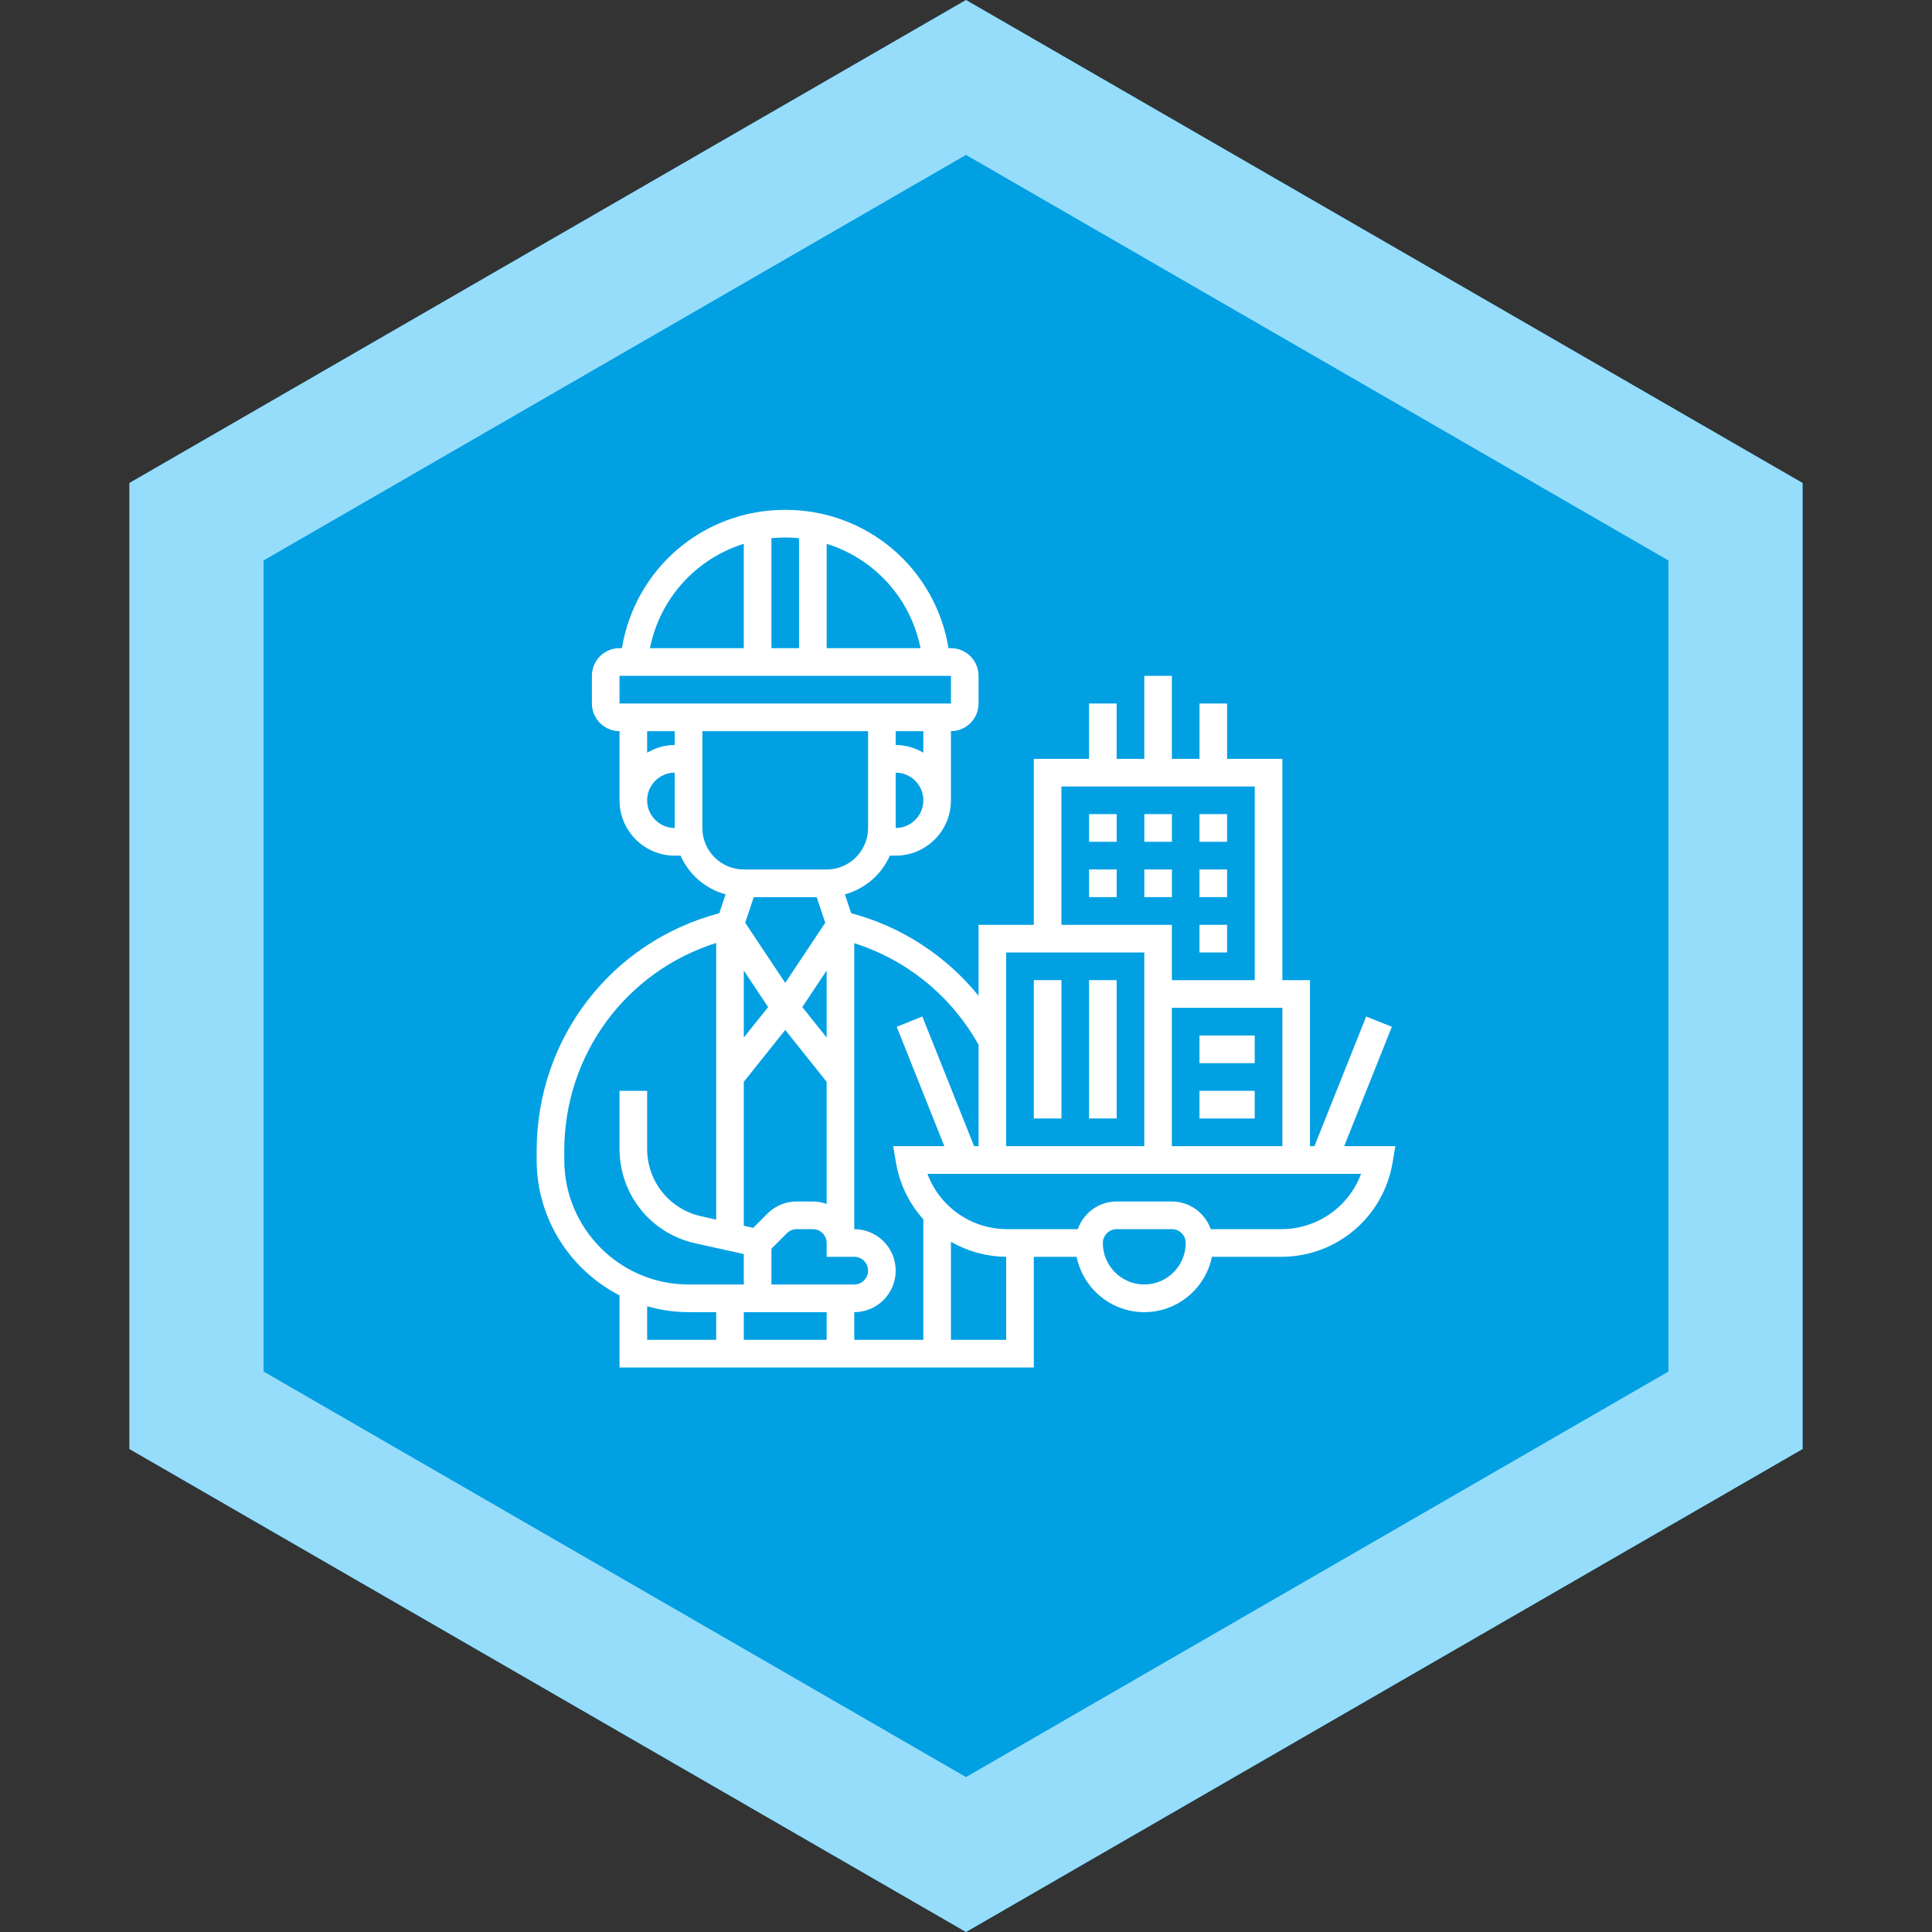
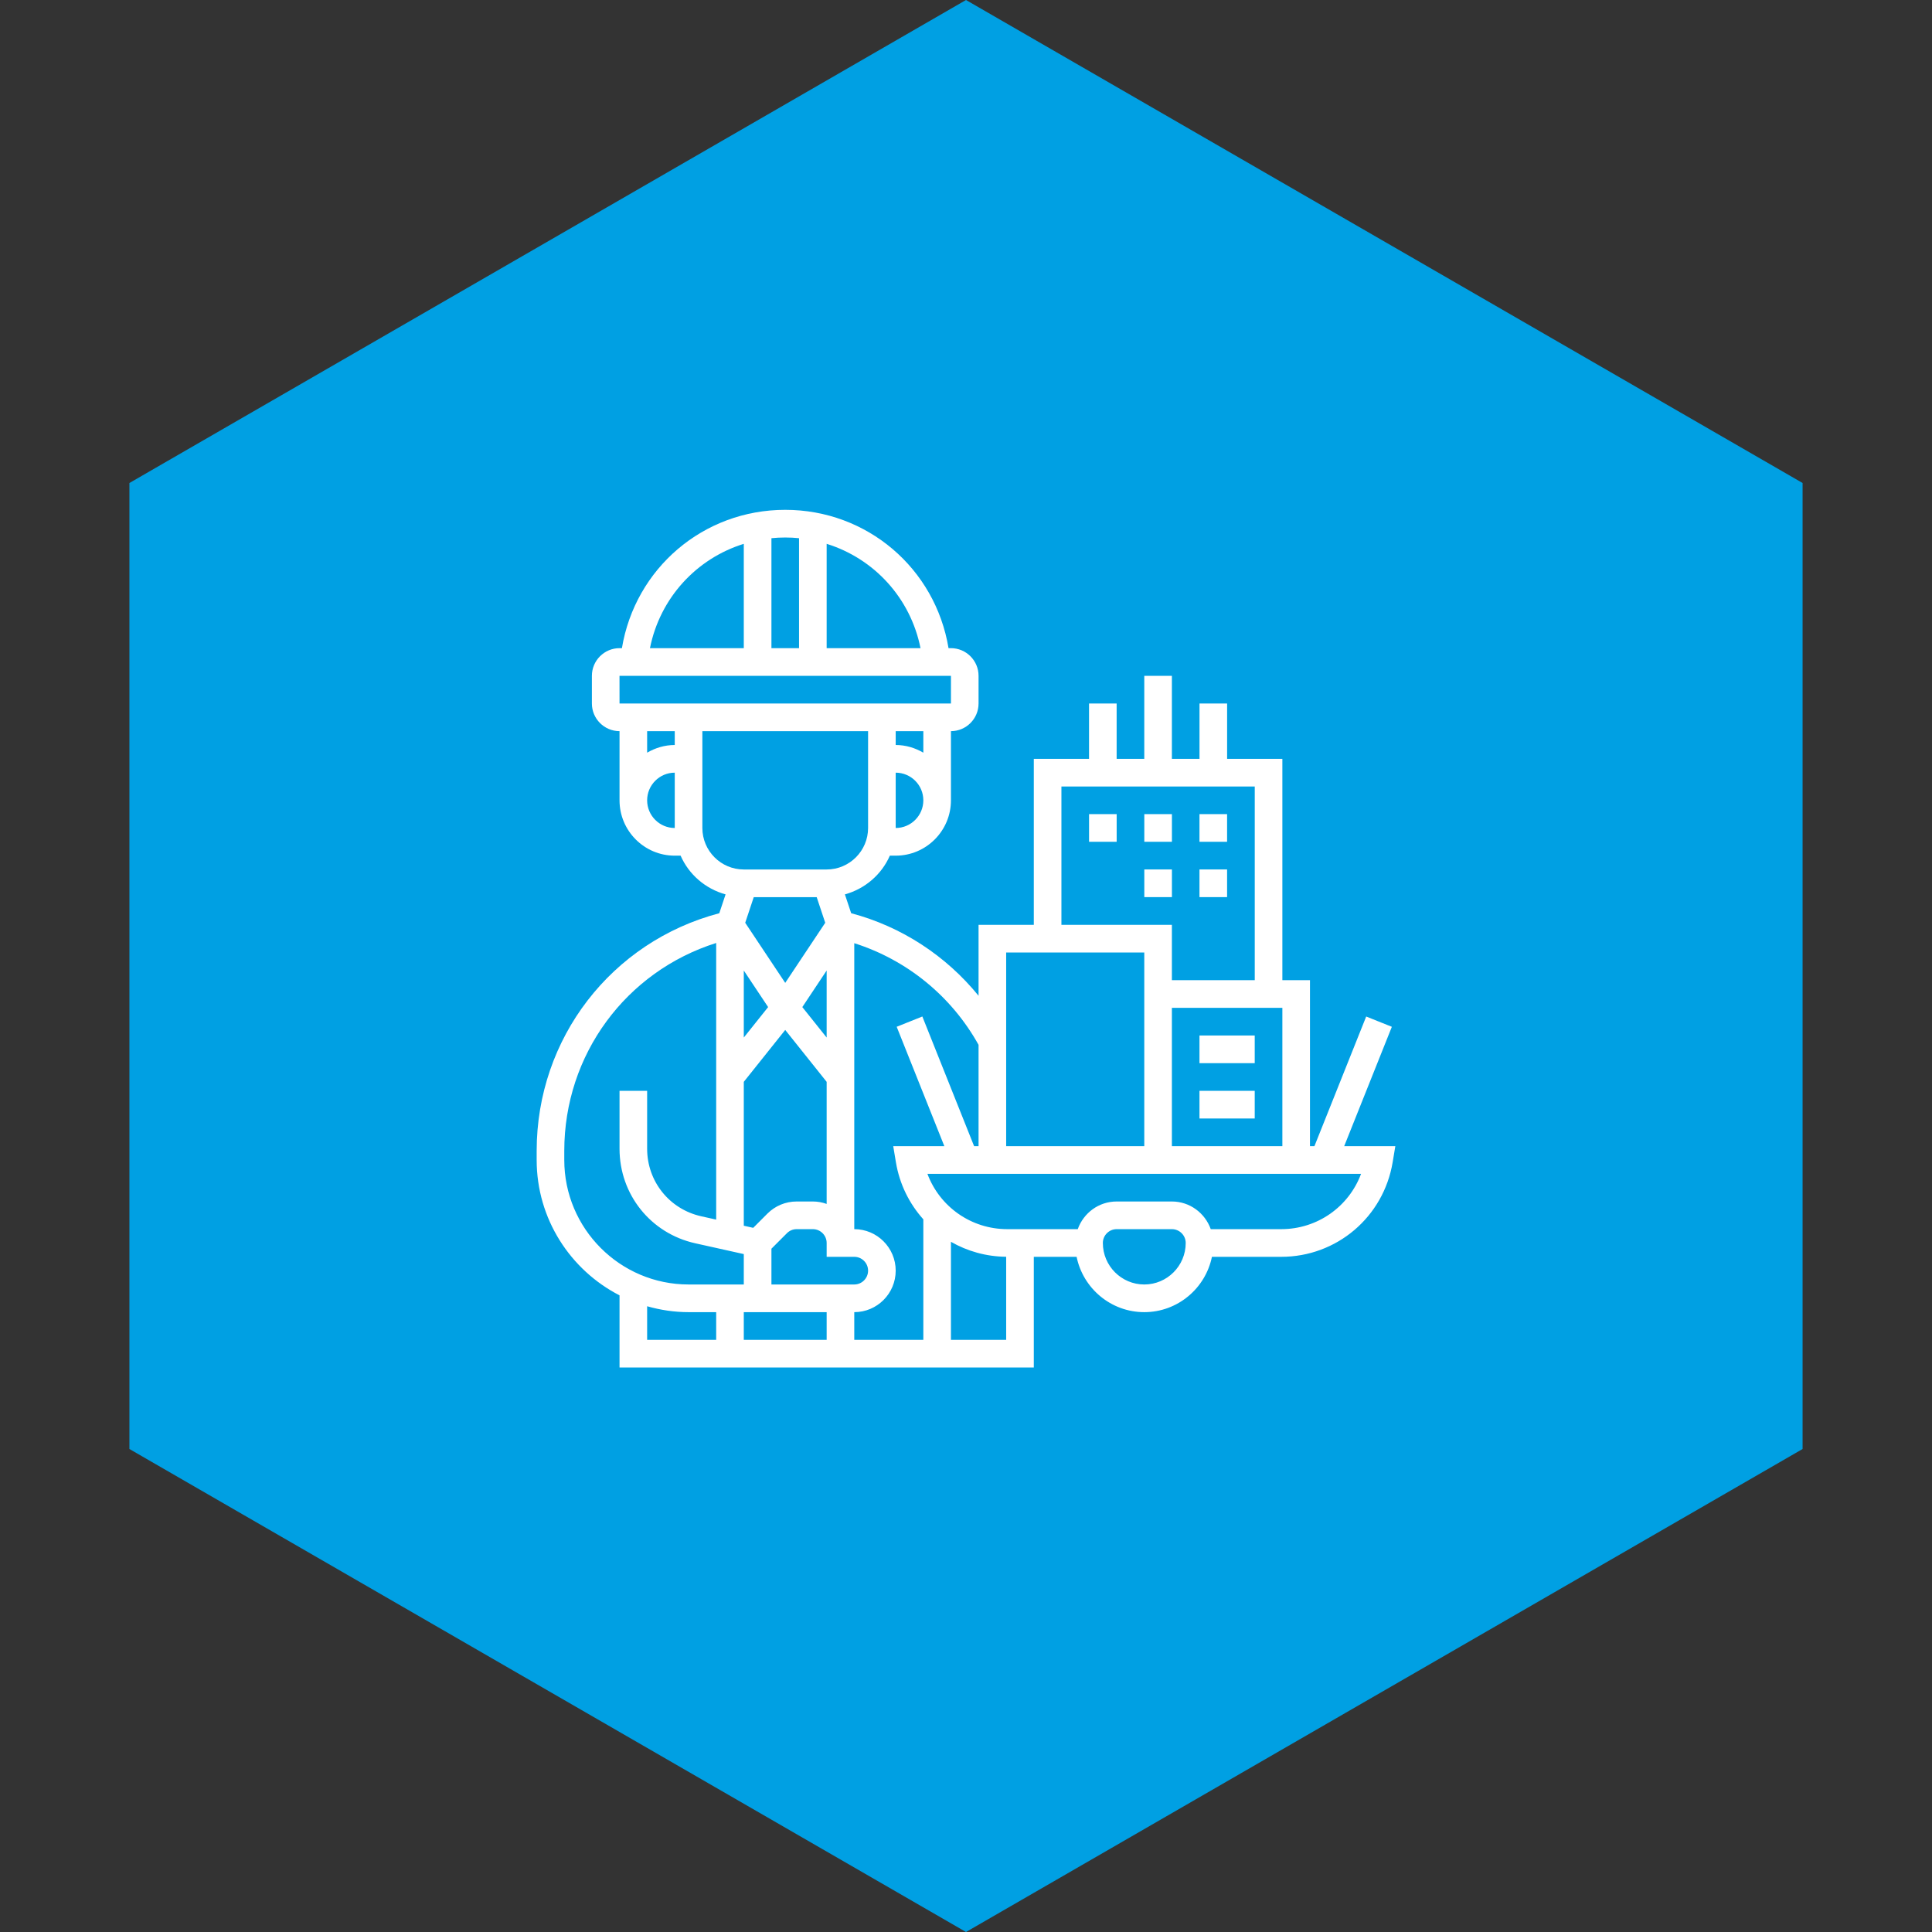
<svg xmlns="http://www.w3.org/2000/svg" width="72" height="72" viewBox="0 0 72 72" fill="none">
  <rect x="0" y="0" width="72" height="72" fill="#333333" stroke="none" />
  <path d="M36 0L67.177 18V54L36 72L4.823 54V18L36 0Z" fill="#00A0E3" />
-   <path d="M7.323 19.443L36 2.887L64.677 19.443V52.557L36 69.113L7.323 52.557V19.443Z" stroke="#B0E8FF" stroke-opacity="0.85" stroke-width="5" />
  <path d="M50.094 42.714L51.87 38.266L50.914 37.883L48.985 42.714H48.819V36.528H47.79V28.279H45.731V26.217H44.702V28.279H43.673V25.186H42.644V28.279H41.614V26.217H40.585V28.279H38.527V34.465H36.468V37.109C35.255 35.618 33.599 34.531 31.721 34.033L31.487 33.331C32.237 33.124 32.854 32.592 33.162 31.888H33.38C34.516 31.888 35.439 30.963 35.439 29.826V27.248C36.006 27.248 36.468 26.786 36.468 26.217V25.186C36.468 24.618 36.006 24.155 35.439 24.155H35.349C34.857 21.186 32.322 19 29.263 19C26.205 19 23.67 21.186 23.177 24.155H23.088C22.52 24.155 22.058 24.618 22.058 25.186V26.217C22.058 26.786 22.52 27.248 23.088 27.248V29.826C23.088 30.963 24.011 31.888 25.146 31.888H25.364C25.673 32.592 26.289 33.124 27.04 33.331L26.806 34.033C22.784 35.095 20 38.697 20 42.89V43.229C20 45.427 21.258 47.333 23.088 48.274V50.962H38.527V46.838H40.122C40.362 48.013 41.401 48.9 42.644 48.9C43.886 48.9 44.925 48.013 45.165 46.838H47.748C49.814 46.838 51.56 45.356 51.9 43.314L52 42.714H50.094ZM43.673 42.714V37.559H47.79V42.714H43.673ZM39.556 29.31H46.761V36.528H43.673V34.465H39.556V29.31ZM42.644 35.496V42.714H37.497V35.496H42.644ZM36.468 38.938V42.714H36.302L34.373 37.882L33.417 38.265L35.193 42.714H33.288L33.388 43.314C33.524 44.134 33.89 44.861 34.41 45.441V49.931H31.836V48.9C32.688 48.9 33.38 48.206 33.38 47.353C33.38 46.501 32.688 45.807 31.836 45.807V35.15C33.799 35.774 35.458 37.123 36.468 38.938ZM30.436 33.434L30.754 34.389L29.263 36.629L27.772 34.389L28.09 33.434H30.436ZM30.807 38.666L29.9 37.531L30.807 36.168V38.666ZM27.719 38.666V36.168L28.626 37.531L27.719 38.666ZM27.719 40.317L29.263 38.383L30.807 40.317V44.867C30.646 44.809 30.473 44.776 30.293 44.776H29.69C29.278 44.776 28.89 44.937 28.598 45.229L28.07 45.758L27.719 45.679V40.317ZM28.749 46.536L29.326 45.958C29.423 45.86 29.552 45.807 29.69 45.807H30.293C30.576 45.807 30.807 46.038 30.807 46.322V46.838H31.836C32.12 46.838 32.351 47.069 32.351 47.353C32.351 47.637 32.12 47.869 31.836 47.869H28.749V46.536ZM30.807 48.9V49.931H27.719V48.9H30.807ZM33.38 30.857V28.795C33.948 28.795 34.41 29.257 34.41 29.826C34.41 30.394 33.948 30.857 33.38 30.857ZM34.41 28.05C34.105 27.873 33.757 27.764 33.38 27.764V27.248H34.41V28.05ZM34.305 24.155H30.807V20.267C32.575 20.816 33.931 22.285 34.305 24.155ZM29.778 20.057V24.155H28.749V20.057C28.918 20.04 29.089 20.031 29.263 20.031C29.437 20.031 29.609 20.04 29.778 20.057ZM27.719 20.267V24.155H24.222C24.596 22.285 25.952 20.816 27.719 20.267V20.267ZM23.087 25.186H23.088H35.439V26.217H23.088L23.087 25.186ZM25.146 27.248V27.764C24.77 27.764 24.421 27.873 24.117 28.05V27.248H25.146ZM24.117 29.826C24.117 29.257 24.579 28.795 25.146 28.795V30.857C24.579 30.857 24.117 30.394 24.117 29.826ZM26.175 30.857V27.248H32.351V30.857C32.351 31.709 31.658 32.403 30.807 32.403H27.719C26.868 32.403 26.175 31.709 26.175 30.857ZM21.029 43.229V42.89C21.029 39.302 23.326 36.205 26.69 35.142V45.451L26.132 45.327C24.946 45.062 24.117 44.028 24.117 42.81V40.652H23.088V42.81C23.088 44.514 24.248 45.963 25.908 46.333L27.719 46.736V47.869H25.661C23.107 47.869 21.029 45.787 21.029 43.229V43.229ZM24.117 48.68C24.608 48.82 25.125 48.9 25.661 48.9H26.69V49.931H24.117V48.68ZM35.439 49.931V46.278C36.048 46.629 36.751 46.829 37.497 46.836V49.931H35.439ZM42.644 47.869C41.792 47.869 41.1 47.175 41.1 46.322C41.1 46.038 41.331 45.807 41.614 45.807H43.673C43.956 45.807 44.188 46.038 44.188 46.322C44.188 47.175 43.495 47.869 42.644 47.869ZM47.747 45.807H45.121C44.908 45.208 44.342 44.776 43.672 44.776H41.614C40.944 44.776 40.378 45.208 40.165 45.807H37.539C36.189 45.807 35.019 44.969 34.562 43.745H50.723C50.267 44.969 49.098 45.807 47.747 45.807V45.807Z" fill="white" />
  <path d="M44.701 30.34H45.73V31.371H44.701V30.34Z" fill="white" />
  <path d="M42.645 30.34H43.674V31.371H42.645V30.34Z" fill="white" />
  <path d="M40.586 30.34H41.615V31.371H40.586V30.34Z" fill="white" />
  <path d="M44.701 32.402H45.73V33.433H44.701V32.402Z" fill="white" />
-   <path d="M40.586 32.402H41.615V33.433H40.586V32.402Z" fill="white" />
  <path d="M42.645 32.402H43.674V33.433H42.645V32.402Z" fill="white" />
-   <path d="M44.701 34.465H45.73V35.496H44.701V34.465Z" fill="white" />
-   <path d="M38.527 36.527H39.557V41.682H38.527V36.527Z" fill="white" />
-   <path d="M40.586 36.527H41.615V41.682H40.586V36.527Z" fill="white" />
  <path d="M44.701 38.59H46.76V39.621H44.701V38.59Z" fill="white" />
  <path d="M44.701 40.652H46.76V41.683H44.701V40.652Z" fill="white" />
</svg>